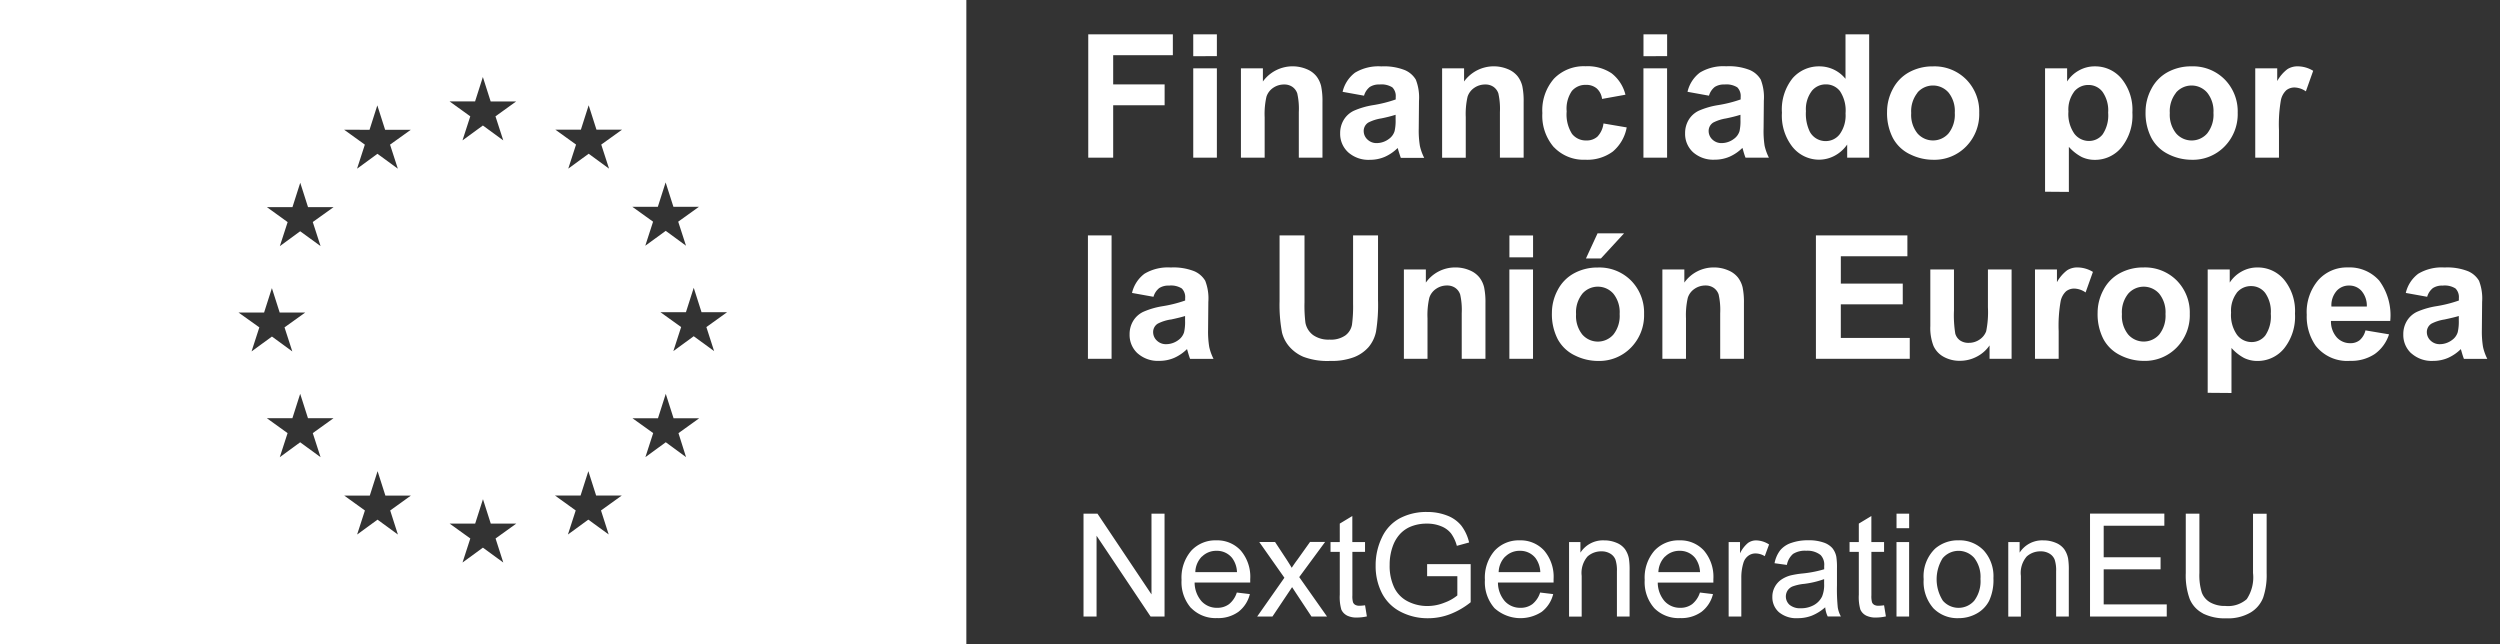
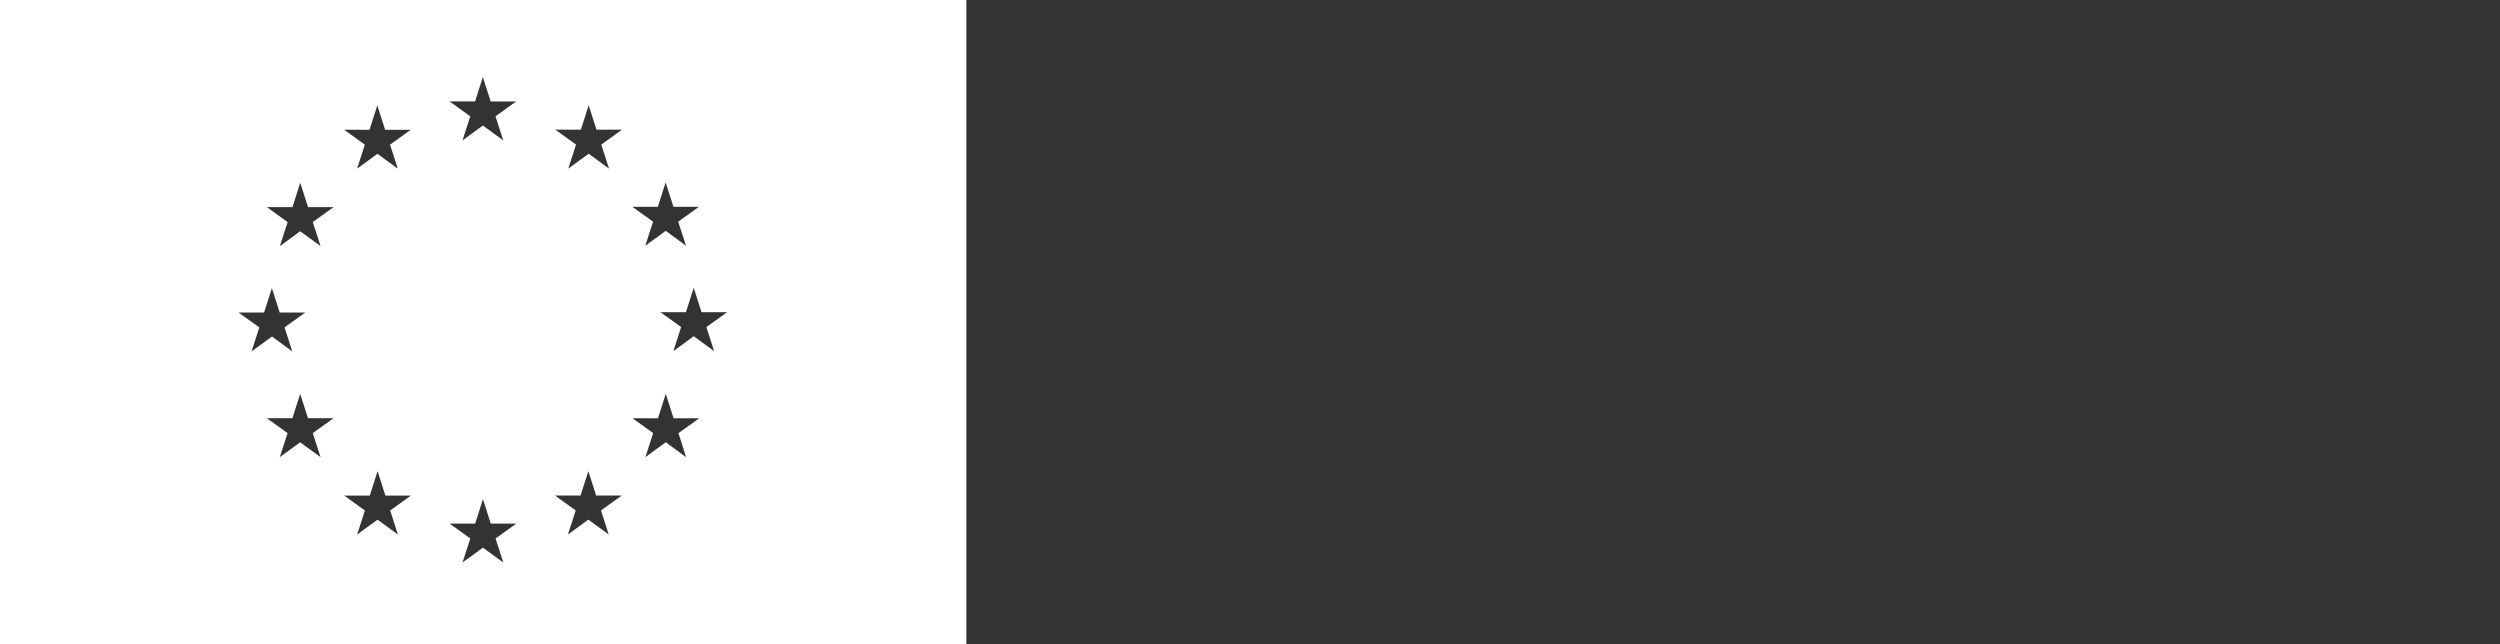
<svg xmlns="http://www.w3.org/2000/svg" width="160.367" height="41.325" viewBox="0 0 160.367 41.325">
  <rect x="0" y="0" width="160.367" height="41.325" fill="#333333" stroke="none" />
  <g id="Grupo_3345" data-name="Grupo 3345" transform="translate(0)">
    <g id="Grupo_3343" data-name="Grupo 3343" transform="translate(0 0)">
      <path id="Trazado_1743" data-name="Trazado 1743" d="M38.849,20.6V61.925h61.988V20.6Zm15.3,20.048H55.79l.5-1.566.5,1.566h1.638L57.1,41.6l.5,1.543-1.307-.955-1.308.955.5-1.543Zm5.263,9.279-1.308-.956-1.308.956.5-1.543-1.327-.956h1.636l.5-1.566.5,1.566h1.636l-1.328.955Zm-.5-15.085.5,1.543-1.308-.95L56.8,36.39l.5-1.543-1.327-.958h1.636l.5-1.566.5,1.566h1.636Zm3.641-5.917.5-1.566.5,1.566H65.2l-1.331.953.5,1.543-1.308-.955-1.308.955.5-1.543-1.327-.955Zm1.82,25.964-1.308-.955-1.308.955.5-1.543-1.328-.956H62.57l.5-1.566.5,1.566h1.637l-1.328.955Zm4.95-27.782.5-1.566.5,1.566h1.637l-1.328.956.5,1.543-1.308-.955-1.308.955.5-1.543-1.328-.958Zm1.81,29.578-1.307-.955-1.308.955.5-1.543-1.328-.955H69.33l.5-1.566.5,1.566h1.637l-1.329.955Zm6.762-1.8-1.308-.952-1.308.955.5-1.543-1.327-.956H76.09l.5-1.566.5,1.566H78.73l-1.329.955Zm-.478-25.01.5,1.543-1.307-.956-1.309.956.5-1.543-1.327-.956h1.637l.5-1.566.5,1.566h1.639Zm3.63,3.992.5-1.566.5,1.566h1.636l-1.329.953.5,1.543-1.3-.954-1.312.955.5-1.543-1.329-.954Zm1.81,16.057-1.3-.955-1.308.956.5-1.543L79.42,47.43h1.636l.5-1.566.5,1.566H83.7l-1.329.955Zm1.8-6.8-1.308-.956-1.307.956.5-1.543-1.329-.955H82.85l.5-1.566.5,1.566H85.49l-1.329.955Z" transform="translate(-38.849 -20.6)" fill="#fff" />
-       <path id="Unión_2" data-name="Unión 2" d="M71.779,36.771a1.826,1.826,0,0,1-.841-.921,4.4,4.4,0,0,1-.252-1.654V30.379h.874v3.806a3.727,3.727,0,0,0,.159,1.267,1.218,1.218,0,0,0,.553.628,1.906,1.906,0,0,0,.952.219,1.816,1.816,0,0,0,1.372-.436A2.515,2.515,0,0,0,75,34.183v-3.8h.874v3.81a4.5,4.5,0,0,1-.226,1.579,1.93,1.93,0,0,1-.812.952,2.88,2.88,0,0,1-1.541.369,3.178,3.178,0,0,1-1.521-.317Zm-51.46-.1a2.756,2.756,0,0,1-1.2-1.2,3.8,3.8,0,0,1-.4-1.76,4.077,4.077,0,0,1,.4-1.8,2.672,2.672,0,0,1,1.158-1.24,3.632,3.632,0,0,1,1.741-.4,3.456,3.456,0,0,1,1.29.231,2.147,2.147,0,0,1,.907.645,2.861,2.861,0,0,1,.5,1.08l-.787.216a2.427,2.427,0,0,0-.369-.792,1.514,1.514,0,0,0-.629-.461,2.318,2.318,0,0,0-.909-.172,2.685,2.685,0,0,0-1.035.184,1.935,1.935,0,0,0-.7.479,2.267,2.267,0,0,0-.416.652,3.443,3.443,0,0,0-.252,1.327,3.225,3.225,0,0,0,.3,1.474,1.944,1.944,0,0,0,.884.882,2.733,2.733,0,0,0,1.233.287,2.915,2.915,0,0,0,1.106-.218,2.837,2.837,0,0,0,.819-.461V34.39H22.021v-.775h2.794v2.447a4.918,4.918,0,0,1-1.326.766,3.936,3.936,0,0,1-1.4.259,3.741,3.741,0,0,1-1.766-.414Zm34.172-.231a2.57,2.57,0,0,1-.618-1.854,2.464,2.464,0,0,1,.737-1.966,2.228,2.228,0,0,1,1.5-.531,2.145,2.145,0,0,1,1.612.645,2.458,2.458,0,0,1,.626,1.784,3.157,3.157,0,0,1-.276,1.451,1.955,1.955,0,0,1-.805.821,2.346,2.346,0,0,1-1.155.292,2.147,2.147,0,0,1-1.623-.643Zm.614-3.225a2.554,2.554,0,0,0,0,2.747,1.334,1.334,0,0,0,2.012,0,2.082,2.082,0,0,0,.4-1.4,1.977,1.977,0,0,0-.4-1.343,1.336,1.336,0,0,0-2.01,0ZM44.59,36.7a1.269,1.269,0,0,1-.423-.982,1.3,1.3,0,0,1,.16-.645,1.32,1.32,0,0,1,.418-.466,1.979,1.979,0,0,1,.583-.265,5.914,5.914,0,0,1,.72-.121,7.335,7.335,0,0,0,1.444-.276q0-.166,0-.211a.891.891,0,0,0-.229-.7,1.353,1.353,0,0,0-.921-.276,1.43,1.43,0,0,0-.843.2,1.224,1.224,0,0,0-.4.709l-.792-.109a1.969,1.969,0,0,1,.356-.821,1.554,1.554,0,0,1,.716-.481,3.181,3.181,0,0,1,1.084-.17,2.862,2.862,0,0,1,.994.145,1.3,1.3,0,0,1,.562.362,1.271,1.271,0,0,1,.252.553,4.522,4.522,0,0,1,.041.747v1.08a11.576,11.576,0,0,0,.052,1.428,1.8,1.8,0,0,0,.2.574h-.846a1.718,1.718,0,0,1-.161-.59,3,3,0,0,1-.867.54,2.488,2.488,0,0,1-.892.158A1.735,1.735,0,0,1,44.59,36.7Zm1.579-1.815a3.023,3.023,0,0,0-.706.162.7.7,0,0,0-.32.263.718.718,0,0,0,.133.921,1.056,1.056,0,0,0,.718.216,1.676,1.676,0,0,0,.829-.2,1.263,1.263,0,0,0,.535-.56,1.955,1.955,0,0,0,.13-.809v-.3a5.906,5.906,0,0,1-1.32.309ZM36.593,36.44a2.522,2.522,0,0,1-.615-1.812,2.641,2.641,0,0,1,.621-1.871,2.1,2.1,0,0,1,1.611-.666,2.042,2.042,0,0,1,1.566.652,2.592,2.592,0,0,1,.607,1.836V34.8H36.816A1.836,1.836,0,0,0,37.261,36a1.328,1.328,0,0,0,1,.418,1.241,1.241,0,0,0,.76-.234,1.557,1.557,0,0,0,.5-.746l.837.1a2.041,2.041,0,0,1-.737,1.139,2.2,2.2,0,0,1-1.368.4A2.183,2.183,0,0,1,36.593,36.44Zm.688-3.31a1.481,1.481,0,0,0-.425,1h2.672a1.628,1.628,0,0,0-.306-.9,1.242,1.242,0,0,0-1-.468,1.29,1.29,0,0,0-.938.373ZM26.343,36.44a2.522,2.522,0,0,1-.615-1.812,2.641,2.641,0,0,1,.621-1.871,2.1,2.1,0,0,1,1.611-.666,2.042,2.042,0,0,1,1.566.652,2.592,2.592,0,0,1,.607,1.836c0,.048,0,.121,0,.217H26.565A1.836,1.836,0,0,0,27.011,36a1.328,1.328,0,0,0,1,.418,1.241,1.241,0,0,0,.76-.234,1.552,1.552,0,0,0,.5-.746l.837.1a2.041,2.041,0,0,1-.737,1.139,2.488,2.488,0,0,1-3.031-.24Zm.688-3.31a1.481,1.481,0,0,0-.421,1h2.672a1.628,1.628,0,0,0-.306-.9,1.242,1.242,0,0,0-1-.468,1.29,1.29,0,0,0-.942.374ZM6.884,36.44a2.522,2.522,0,0,1-.615-1.812,2.641,2.641,0,0,1,.621-1.871A2.1,2.1,0,0,1,8.5,32.091a2.04,2.04,0,0,1,1.566.652,2.588,2.588,0,0,1,.608,1.836q0,.072,0,.217H7.107A1.836,1.836,0,0,0,7.554,36a1.326,1.326,0,0,0,1,.418,1.239,1.239,0,0,0,.76-.234,1.552,1.552,0,0,0,.5-.746l.837.1a2.041,2.041,0,0,1-.737,1.139,2.2,2.2,0,0,1-1.367.4,2.187,2.187,0,0,1-1.66-.644Zm.688-3.31a1.474,1.474,0,0,0-.42,1H9.825a1.615,1.615,0,0,0-.306-.9,1.241,1.241,0,0,0-1-.468,1.29,1.29,0,0,0-.943.374ZM50.155,36.9a.785.785,0,0,1-.342-.369,2.894,2.894,0,0,1-.1-.956V32.83h-.594V32.2h.594V31.016l.805-.486V32.2h.815v.63H50.52v2.794a1.421,1.421,0,0,0,.042.445.342.342,0,0,0,.139.158.54.54,0,0,0,.276.059,2.685,2.685,0,0,0,.356-.031l.117.715a3,3,0,0,1-.612.072,1.388,1.388,0,0,1-.684-.139Zm-33.294,0a.783.783,0,0,1-.343-.369,2.917,2.917,0,0,1-.1-.956V32.83h-.593V32.2h.593V31.016l.805-.486V32.2h.815v.63h-.811v2.794a1.382,1.382,0,0,0,.043.445.333.333,0,0,0,.139.158.54.54,0,0,0,.276.059,2.67,2.67,0,0,0,.355-.031l.117.715a3,3,0,0,1-.612.072,1.382,1.382,0,0,1-.687-.139Zm47.683.076v-6.6h4.768v.778H65.421v2.02H69.07v.774H65.421V36.2h4.045v.778Zm-2.174,0V34.071a2.18,2.18,0,0,0-.092-.737.779.779,0,0,0-.335-.392,1.062,1.062,0,0,0-.565-.146,1.312,1.312,0,0,0-.893.328,1.62,1.62,0,0,0-.376,1.246v2.61H59.3V32.2h.728v.68a1.719,1.719,0,0,1,1.521-.788,2.008,2.008,0,0,1,.794.155,1.257,1.257,0,0,1,.543.407,1.561,1.561,0,0,1,.252.6,4.542,4.542,0,0,1,.045.787v2.938Zm-10.24,0V32.2h.81v4.779Zm-10.767,0V32.2h.729v.725a1.966,1.966,0,0,1,.515-.67.9.9,0,0,1,.52-.162,1.579,1.579,0,0,1,.829.262l-.276.751a1.159,1.159,0,0,0-.593-.176.774.774,0,0,0-.476.16.866.866,0,0,0-.3.443,3.173,3.173,0,0,0-.135.945v2.5Zm-7.167,0V34.071a2.18,2.18,0,0,0-.092-.737.777.777,0,0,0-.335-.392,1.06,1.06,0,0,0-.564-.146,1.312,1.312,0,0,0-.893.328,1.62,1.62,0,0,0-.376,1.246v2.61h-.81V32.2h.729v.68a1.718,1.718,0,0,1,1.521-.788,2,2,0,0,1,.793.155,1.257,1.257,0,0,1,.543.407,1.566,1.566,0,0,1,.252.6,4.655,4.655,0,0,1,.045.787v2.938Zm-19.594,0-.981-1.484-.261-.4L12.1,36.977h-.98l1.746-2.488-1.614-2.294h1.014l.737,1.12q.206.32.333.535c.132-.2.253-.373.369-.527l.805-1.13h.967l-1.66,2.255L15.6,36.977Zm-10.32,0L.817,31.795v5.183H-.02v-6.6H.875l3.465,5.179V30.379h.838v6.6Zm47.85-5.664v-.934h.81v.932Zm19.96-8.686V14.714h1.414v.842a2.119,2.119,0,0,1,.745-.7,2.051,2.051,0,0,1,1.041-.27,2.183,2.183,0,0,1,1.7.783,3.167,3.167,0,0,1,.7,2.181,3.267,3.267,0,0,1-.7,2.233,2.187,2.187,0,0,1-1.7.8,1.929,1.929,0,0,1-.861-.189,2.9,2.9,0,0,1-.813-.645v2.889Zm1.869-6.417a1.915,1.915,0,0,0-.369,1.273,2.2,2.2,0,0,0,.384,1.428,1.171,1.171,0,0,0,.933.461,1.1,1.1,0,0,0,.88-.424,2.182,2.182,0,0,0,.351-1.39,2.073,2.073,0,0,0-.361-1.339,1.12,1.12,0,0,0-.9-.437,1.163,1.163,0,0,0-.923.428ZM14.087,20.318a2.471,2.471,0,0,1-.926-.68,2.189,2.189,0,0,1-.448-.877,9.609,9.609,0,0,1-.157-2.009V12.531h1.6v4.287a8.846,8.846,0,0,0,.06,1.322,1.282,1.282,0,0,0,.488.78,1.706,1.706,0,0,0,1.056.294,1.608,1.608,0,0,0,1.026-.276,1.1,1.1,0,0,0,.416-.683,8.834,8.834,0,0,0,.07-1.344v-4.38h1.6v4.158a10.7,10.7,0,0,1-.129,2.013,2.239,2.239,0,0,1-.478.993,2.416,2.416,0,0,1-.932.645,4.049,4.049,0,0,1-1.522.241A4.39,4.39,0,0,1,14.087,20.318Zm71.063-.224a1.6,1.6,0,0,1-.51-1.215,1.627,1.627,0,0,1,.232-.867,1.516,1.516,0,0,1,.651-.583,5.107,5.107,0,0,1,1.207-.354,8.231,8.231,0,0,0,1.474-.369v-.149a.784.784,0,0,0-.217-.624,1.29,1.29,0,0,0-.815-.184,1.089,1.089,0,0,0-.632.159,1.106,1.106,0,0,0-.369.559L84.8,16.22a2.142,2.142,0,0,1,.8-1.232,2.927,2.927,0,0,1,1.684-.4,3.633,3.633,0,0,1,1.512.24,1.5,1.5,0,0,1,.7.61,3.125,3.125,0,0,1,.2,1.357l-.016,1.771a6.112,6.112,0,0,0,.073,1.115,3.218,3.218,0,0,0,.276.769h-1.5q-.06-.152-.146-.448c-.025-.092-.043-.15-.054-.179a2.738,2.738,0,0,1-.829.567,2.378,2.378,0,0,1-.944.189,1.954,1.954,0,0,1-1.4-.486Zm2.129-2.17a2.743,2.743,0,0,0-.829.264.631.631,0,0,0-.3.534.744.744,0,0,0,.238.553.829.829,0,0,0,.6.232,1.314,1.314,0,0,0,.783-.27.95.95,0,0,0,.361-.5A2.978,2.978,0,0,0,88.2,18v-.3Q87.911,17.789,87.279,17.924ZM79.014,19.6a3.284,3.284,0,0,1-.568-1.976,3.166,3.166,0,0,1,.745-2.233,2.453,2.453,0,0,1,1.884-.807,2.547,2.547,0,0,1,2.019.844,3.743,3.743,0,0,1,.708,2.589H80a1.533,1.533,0,0,0,.369,1.05,1.148,1.148,0,0,0,.875.376.929.929,0,0,0,.6-.194,1.2,1.2,0,0,0,.369-.627l1.512.253a2.473,2.473,0,0,1-.921,1.266,2.707,2.707,0,0,1-1.574.435A2.566,2.566,0,0,1,79.014,19.6Zm1.334-3.492a1.4,1.4,0,0,0-.319.982H82.3a1.46,1.46,0,0,0-.34-1,1.042,1.042,0,0,0-.788-.344A1.053,1.053,0,0,0,80.348,16.105ZM66.491,20.219A2.446,2.446,0,0,1,65.4,19.174a3.489,3.489,0,0,1-.369-1.677,3.1,3.1,0,0,1,.369-1.463,2.556,2.556,0,0,1,1.056-1.08,3.127,3.127,0,0,1,1.525-.369,2.865,2.865,0,0,1,2.133.844,2.922,2.922,0,0,1,.829,2.136,2.954,2.954,0,0,1-.839,2.157,2.838,2.838,0,0,1-2.114.856,3.323,3.323,0,0,1-1.5-.359Zm.5-3.947a1.9,1.9,0,0,0-.4,1.307,1.9,1.9,0,0,0,.4,1.306,1.324,1.324,0,0,0,1.995,0,1.926,1.926,0,0,0,.4-1.313,1.894,1.894,0,0,0-.4-1.3,1.324,1.324,0,0,0-1.995,0Zm-11.827,4.05a1.5,1.5,0,0,1-.664-.712,3.181,3.181,0,0,1-.2-1.269V14.714h1.517v2.634a7.322,7.322,0,0,0,.084,1.482.808.808,0,0,0,.3.432.936.936,0,0,0,.561.159,1.2,1.2,0,0,0,.7-.213,1.093,1.093,0,0,0,.421-.529,6.159,6.159,0,0,0,.112-1.546v-2.42h1.518v5.731H58.1v-.858a2.211,2.211,0,0,1-.824.723,2.3,2.3,0,0,1-1.077.264A2.1,2.1,0,0,1,55.161,20.321Zm-23.681-.1a2.446,2.446,0,0,1-1.088-1.044,3.49,3.49,0,0,1-.369-1.677,3.105,3.105,0,0,1,.369-1.463,2.556,2.556,0,0,1,1.056-1.08,3.127,3.127,0,0,1,1.525-.369,2.865,2.865,0,0,1,2.133.844,2.922,2.922,0,0,1,.829,2.136,2.954,2.954,0,0,1-.839,2.157,2.838,2.838,0,0,1-2.114.856,3.324,3.324,0,0,1-1.5-.36Zm.493-3.947a1.9,1.9,0,0,0-.4,1.307,1.9,1.9,0,0,0,.4,1.306,1.324,1.324,0,0,0,1.995,0,1.926,1.926,0,0,0,.4-1.317,1.894,1.894,0,0,0-.4-1.3,1.324,1.324,0,0,0-1.995,0ZM3.446,20.094a1.6,1.6,0,0,1-.51-1.215,1.627,1.627,0,0,1,.232-.867,1.516,1.516,0,0,1,.651-.583,5.081,5.081,0,0,1,1.207-.354A8.2,8.2,0,0,0,6.5,16.706v-.149a.784.784,0,0,0-.216-.624,1.29,1.29,0,0,0-.815-.184,1.087,1.087,0,0,0-.632.159,1.106,1.106,0,0,0-.369.559L3.091,16.22a2.147,2.147,0,0,1,.8-1.232,2.926,2.926,0,0,1,1.684-.4,3.633,3.633,0,0,1,1.512.24,1.511,1.511,0,0,1,.7.61,3.125,3.125,0,0,1,.2,1.357l-.016,1.771a6.111,6.111,0,0,0,.073,1.115,3.249,3.249,0,0,0,.276.769H6.817Q6.757,20.3,6.672,20c-.026-.092-.043-.15-.053-.179a2.738,2.738,0,0,1-.829.567,2.381,2.381,0,0,1-.944.189,1.954,1.954,0,0,1-1.4-.486Zm2.129-2.17a2.743,2.743,0,0,0-.829.264.631.631,0,0,0-.3.534.743.743,0,0,0,.237.553.829.829,0,0,0,.605.232,1.316,1.316,0,0,0,.783-.27.955.955,0,0,0,.361-.5A2.989,2.989,0,0,0,6.495,18v-.3q-.287.092-.919.228Zm55.439,2.521V14.714h1.409v.815a2.464,2.464,0,0,1,.651-.761,1.2,1.2,0,0,1,.656-.184,1.923,1.923,0,0,1,1,.287l-.47,1.318a1.331,1.331,0,0,0-.712-.249.843.843,0,0,0-.541.176,1.2,1.2,0,0,0-.347.634,9.006,9.006,0,0,0-.127,1.921v1.775Zm-14.053,0V12.53h5.868v1.339h-4.27V15.62h3.973v1.333H48.558v2.154h4.423v1.338Zm-6.14,0V17.519a4.527,4.527,0,0,0-.1-1.2.839.839,0,0,0-.316-.424.9.9,0,0,0-.526-.152,1.217,1.217,0,0,0-.708.217,1.085,1.085,0,0,0-.428.572,4.954,4.954,0,0,0-.116,1.317v2.595H37.112V14.714h1.409v.842a2.3,2.3,0,0,1,1.889-.971,2.268,2.268,0,0,1,.921.184,1.545,1.545,0,0,1,.629.461,1.688,1.688,0,0,1,.3.638,4.745,4.745,0,0,1,.084,1.02v3.558Zm-13.524,0V14.714h1.517v5.731Zm-3.056,0V17.519a4.477,4.477,0,0,0-.1-1.2.843.843,0,0,0-.315-.424.9.9,0,0,0-.527-.152,1.215,1.215,0,0,0-.708.217,1.086,1.086,0,0,0-.429.572,4.955,4.955,0,0,0-.116,1.317v2.595H20.531V14.714H21.94v.842a2.3,2.3,0,0,1,1.89-.971,2.27,2.27,0,0,1,.921.184,1.536,1.536,0,0,1,.628.461,1.663,1.663,0,0,1,.3.638,4.745,4.745,0,0,1,.084,1.02v3.558Zm-23.978,0V12.53H1.78v7.915Zm31.946-6.436.745-1.613h1.7L33.17,14.009ZM27.3,13.934v-1.4h1.517v1.4Zm34.36-4.207V1.814h1.415v.842a2.111,2.111,0,0,1,.745-.7,2.055,2.055,0,0,1,1.042-.27,2.188,2.188,0,0,1,1.7.783,3.167,3.167,0,0,1,.7,2.181,3.261,3.261,0,0,1-.7,2.233,2.185,2.185,0,0,1-1.7.8,1.935,1.935,0,0,1-.862-.189,2.912,2.912,0,0,1-.813-.645v2.89Zm1.868-6.417a1.911,1.911,0,0,0-.369,1.272,2.211,2.211,0,0,0,.383,1.428,1.173,1.173,0,0,0,.933.461,1.1,1.1,0,0,0,.88-.424,2.181,2.181,0,0,0,.352-1.39,2.069,2.069,0,0,0-.362-1.339,1.117,1.117,0,0,0-.9-.438,1.167,1.167,0,0,0-.922.43Zm6.039,4.009a2.441,2.441,0,0,1-1.087-1.045A3.474,3.474,0,0,1,68.107,4.6a3.1,3.1,0,0,1,.369-1.464A2.559,2.559,0,0,1,69.53,2.054a3.133,3.133,0,0,1,1.525-.369,2.863,2.863,0,0,1,2.133.845,2.916,2.916,0,0,1,.829,2.135,2.954,2.954,0,0,1-.84,2.157,2.836,2.836,0,0,1-2.113.856,3.337,3.337,0,0,1-1.5-.36Zm.5-3.947a1.9,1.9,0,0,0-.405,1.307,1.9,1.9,0,0,0,.405,1.307,1.323,1.323,0,0,0,1.995,0,1.924,1.924,0,0,0,.4-1.318,1.886,1.886,0,0,0-.405-1.3,1.323,1.323,0,0,0-1.995,0ZM52.981,7.319a2.447,2.447,0,0,1-1.087-1.045A3.483,3.483,0,0,1,51.525,4.6a3.108,3.108,0,0,1,.369-1.464,2.565,2.565,0,0,1,1.056-1.08,3.133,3.133,0,0,1,1.525-.369,2.865,2.865,0,0,1,2.133.845,2.919,2.919,0,0,1,.829,2.135A2.954,2.954,0,0,1,56.6,6.822a2.838,2.838,0,0,1-2.114.856,3.333,3.333,0,0,1-1.5-.359Zm.5-3.947a1.9,1.9,0,0,0-.407,1.306,1.9,1.9,0,0,0,.4,1.307,1.324,1.324,0,0,0,1.995,0,1.929,1.929,0,0,0,.4-1.318,1.89,1.89,0,0,0-.4-1.3,1.324,1.324,0,0,0-1.995,0Zm-8,3.51a3.241,3.241,0,0,1-.7-2.225,3.2,3.2,0,0,1,.686-2.211A2.235,2.235,0,0,1,47.2,1.686a2.144,2.144,0,0,1,1.659.8V-.37h1.518V7.545h-1.41V6.7a2.274,2.274,0,0,1-.829.732,2.127,2.127,0,0,1-.964.24A2.182,2.182,0,0,1,45.483,6.882Zm1.209-3.607a1.941,1.941,0,0,0-.369,1.283,2.625,2.625,0,0,0,.253,1.328,1.145,1.145,0,0,0,1.026.593,1.116,1.116,0,0,0,.891-.445A2.057,2.057,0,0,0,48.862,4.7a2.251,2.251,0,0,0-.357-1.423,1.125,1.125,0,0,0-.912-.435,1.141,1.141,0,0,0-.9.426ZM39.08,7.194a1.594,1.594,0,0,1-.51-1.215,1.637,1.637,0,0,1,.232-.867,1.518,1.518,0,0,1,.651-.583,5.087,5.087,0,0,1,1.207-.353,8.293,8.293,0,0,0,1.474-.369v-.15a.788.788,0,0,0-.216-.624,1.3,1.3,0,0,0-.815-.184,1.085,1.085,0,0,0-.632.159,1.106,1.106,0,0,0-.369.559l-1.377-.249a2.145,2.145,0,0,1,.8-1.237,2.922,2.922,0,0,1,1.684-.4,3.631,3.631,0,0,1,1.512.24,1.509,1.509,0,0,1,.7.609,3.133,3.133,0,0,1,.2,1.358l-.016,1.77a6.215,6.215,0,0,0,.064,1.116,3.3,3.3,0,0,0,.276.768h-1.5a4.274,4.274,0,0,1-.145-.448c-.026-.092-.044-.149-.054-.179a2.728,2.728,0,0,1-.829.568,2.381,2.381,0,0,1-.944.189A1.954,1.954,0,0,1,39.08,7.194Zm2.129-2.17a2.764,2.764,0,0,0-.829.264.632.632,0,0,0-.3.535.744.744,0,0,0,.237.553.829.829,0,0,0,.6.232,1.313,1.313,0,0,0,.783-.27.953.953,0,0,0,.362-.5,3.041,3.041,0,0,0,.059-.737V4.792a9.3,9.3,0,0,1-.919.232ZM30.16,6.882a3.079,3.079,0,0,1-.747-2.2,3.081,3.081,0,0,1,.75-2.211,2.665,2.665,0,0,1,2.027-.792,2.764,2.764,0,0,1,1.665.452,2.494,2.494,0,0,1,.888,1.374l-1.5.27A1.088,1.088,0,0,0,32.9,3.1a1.037,1.037,0,0,0-.693-.227,1.133,1.133,0,0,0-.9.392,2.008,2.008,0,0,0-.334,1.312,2.318,2.318,0,0,0,.344,1.441,1.126,1.126,0,0,0,.921.421,1.019,1.019,0,0,0,.707-.246,1.474,1.474,0,0,0,.389-.844l1.49.253a2.648,2.648,0,0,1-.891,1.549,2.758,2.758,0,0,1-1.765.524,2.626,2.626,0,0,1-2.007-.8Zm-13.207.312a1.6,1.6,0,0,1-.51-1.215,1.629,1.629,0,0,1,.233-.866,1.516,1.516,0,0,1,.651-.583,5.087,5.087,0,0,1,1.206-.353,8.3,8.3,0,0,0,1.474-.369V3.657a.786.786,0,0,0-.217-.624,1.3,1.3,0,0,0-.815-.184,1.089,1.089,0,0,0-.632.159,1.106,1.106,0,0,0-.369.559L16.6,3.319a2.145,2.145,0,0,1,.8-1.231,2.926,2.926,0,0,1,1.684-.4,3.631,3.631,0,0,1,1.512.24,1.509,1.509,0,0,1,.7.609A3.133,3.133,0,0,1,21.5,3.9l-.016,1.77a6.123,6.123,0,0,0,.073,1.116,3.225,3.225,0,0,0,.276.768h-1.5q-.056-.156-.148-.452c-.026-.092-.043-.149-.054-.179a2.74,2.74,0,0,1-.829.568,2.381,2.381,0,0,1-.944.189,1.954,1.954,0,0,1-1.4-.481Zm2.129-2.17a2.764,2.764,0,0,0-.829.264.632.632,0,0,0-.3.535.745.745,0,0,0,.238.553.829.829,0,0,0,.6.232,1.315,1.315,0,0,0,.783-.27.956.956,0,0,0,.361-.5A2.986,2.986,0,0,0,20,5.1V4.792a9.122,9.122,0,0,1-.919.232ZM75.143,7.545V1.814h1.409v.815a2.453,2.453,0,0,1,.651-.761,1.2,1.2,0,0,1,.656-.184,1.926,1.926,0,0,1,1,.287l-.469,1.318a1.331,1.331,0,0,0-.713-.248.842.842,0,0,0-.54.175,1.2,1.2,0,0,0-.348.634,9.017,9.017,0,0,0-.124,1.927V7.545Zm-39.246,0V1.814h1.517V7.545Zm-9.206,0V4.62a4.531,4.531,0,0,0-.1-1.2A.843.843,0,0,0,26.278,3a.9.9,0,0,0-.526-.151,1.218,1.218,0,0,0-.708.216,1.089,1.089,0,0,0-.429.572A4.962,4.962,0,0,0,24.5,4.947v2.6H22.983V1.814h1.409v.842A2.35,2.35,0,0,1,27.2,1.864a1.541,1.541,0,0,1,.629.461,1.672,1.672,0,0,1,.3.637,4.751,4.751,0,0,1,.084,1.02V7.545Zm-12.9,0V4.62a4.515,4.515,0,0,0-.1-1.2A.843.843,0,0,0,13.377,3a.9.9,0,0,0-.526-.151,1.22,1.22,0,0,0-.708.216,1.093,1.093,0,0,0-.429.572A4.962,4.962,0,0,0,11.6,4.952V7.545H10.078V1.814h1.409v.842a2.35,2.35,0,0,1,2.808-.792,1.535,1.535,0,0,1,.629.461,1.672,1.672,0,0,1,.3.637,4.751,4.751,0,0,1,.084,1.02V7.545Zm-6.772,0V1.814H8.535V7.545Zm-6.735,0V-.37H5.711V.97H1.883V2.843h3.3V4.181h-3.3V7.545ZM35.9,1.034V-.37h1.517v1.4Zm-28.881,0V-.37H8.535v1.4Z" transform="translate(69.524 2.571)" fill="#fff" stroke="rgba(0,0,0,0)" stroke-miterlimit="10" stroke-width="1" />
    </g>
-     <path id="Trazado_1798" data-name="Trazado 1798" d="M38.849,20.6V61.925H198.4V20.6Z" transform="translate(-38.849 -20.6)" fill="none" />
  </g>
</svg>